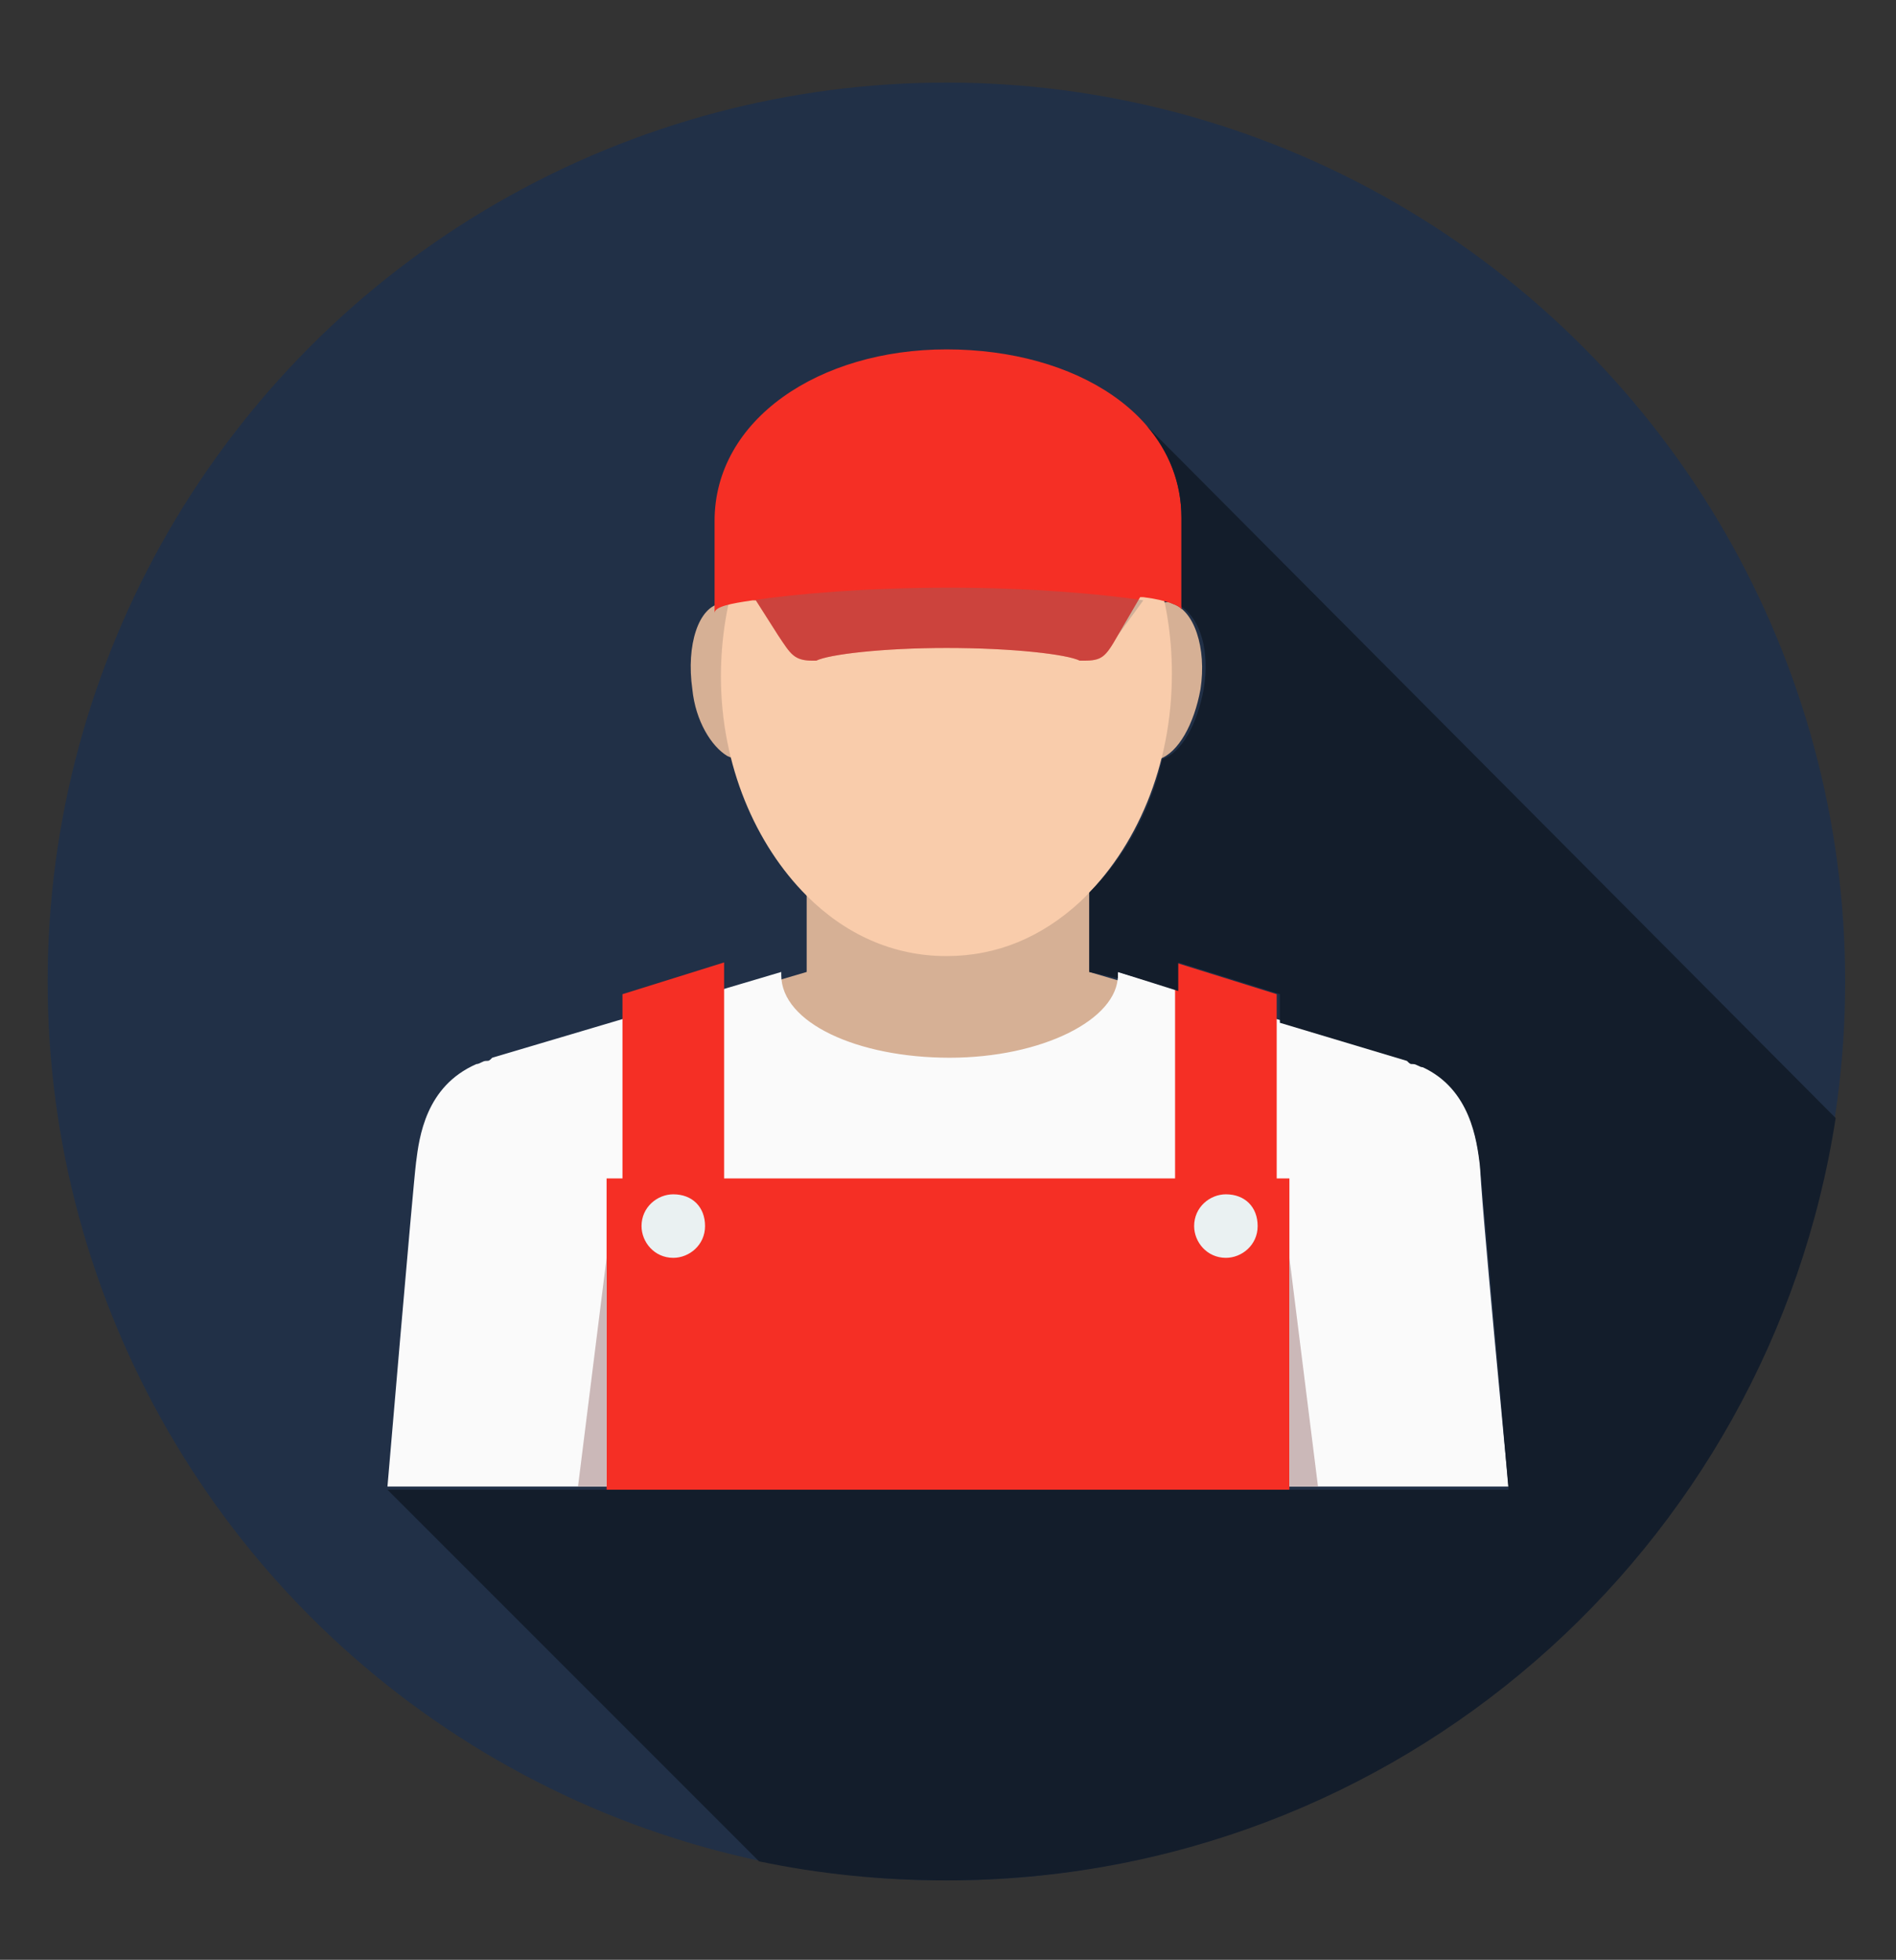
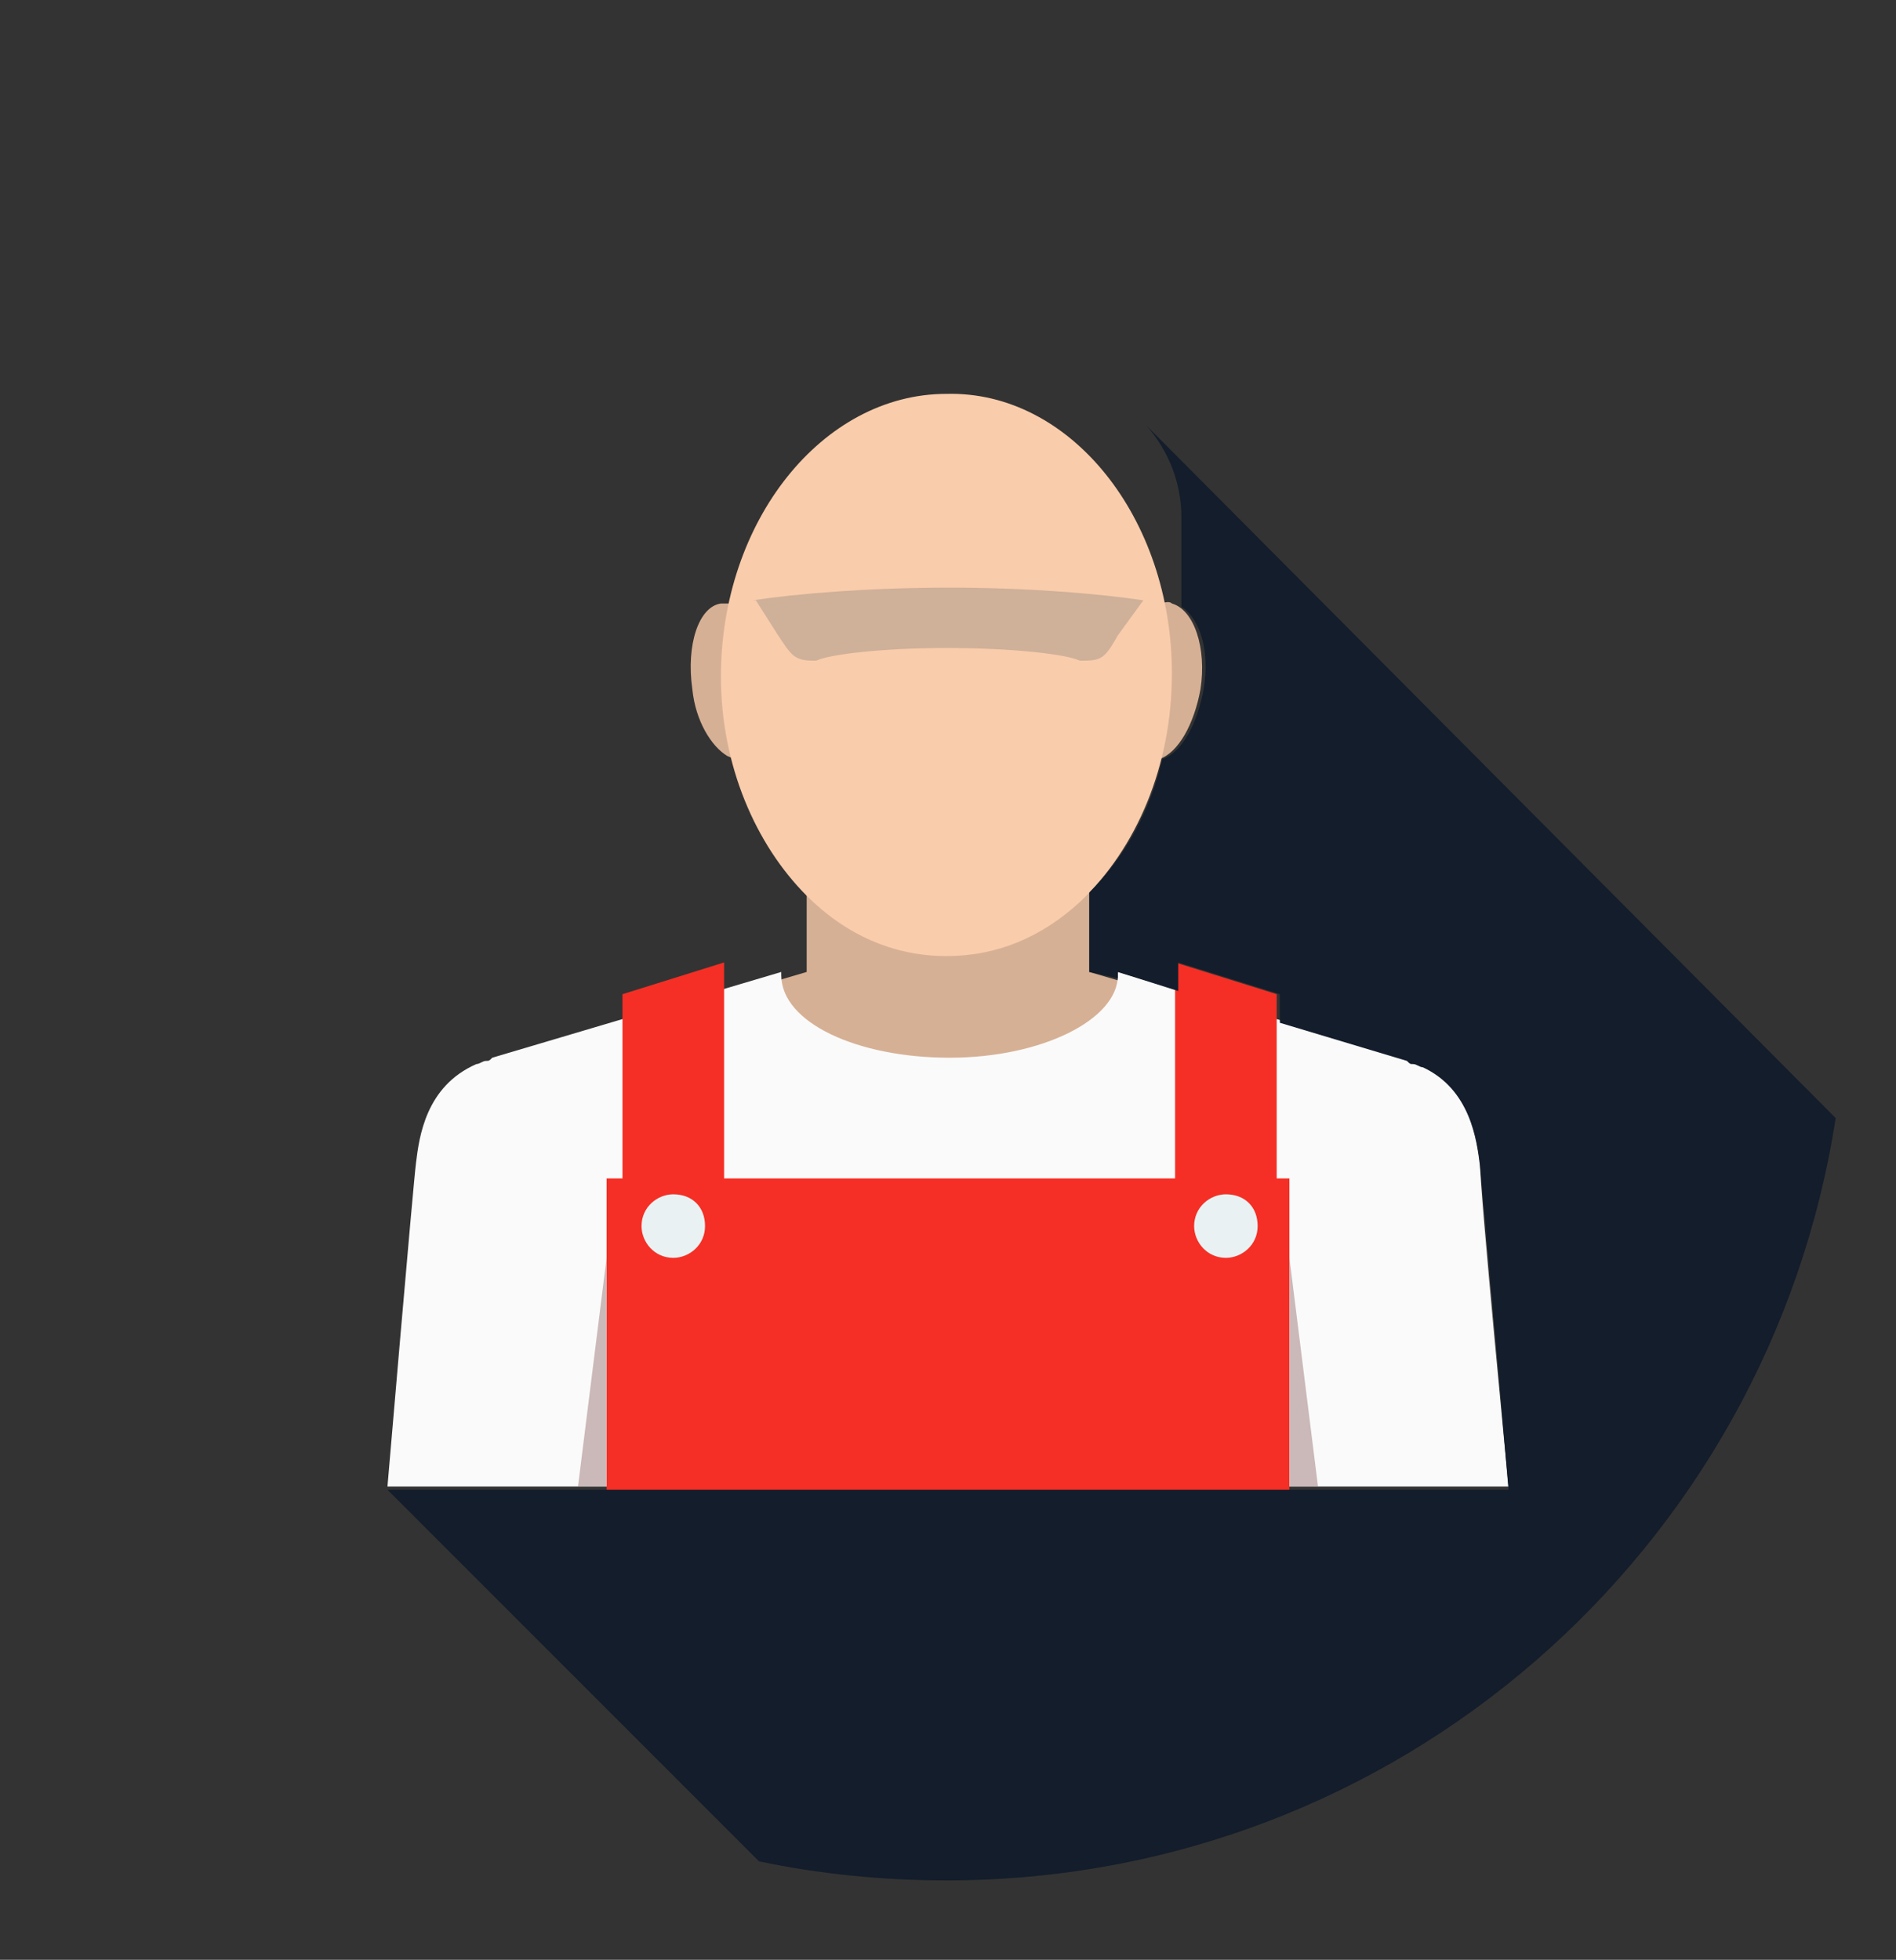
<svg xmlns="http://www.w3.org/2000/svg" version="1.1" id="Layer_1" x="0px" y="0px" viewBox="0 0 59.7 61.7" style="enable-background:new 0 0 59.7 61.7;" xml:space="preserve">
  <rect x="0" y="0" width="59.7" height="61.7" fill="#333333" stroke="none" />
  <style type="text/css">
	.st0{fill:#213047;}
	.st1{fill:#D6B095;}
	.st2{fill:#FAFAFA;}
	.st3{fill:#F9CCAB;}
	.st4{fill:#F52F25;}
	.st5{fill:#EAF1F2;}
	.st6{opacity:0.31;fill:#737272;enable-background:new    ;}
	.st7{opacity:0.9;fill:#C6B0B1;enable-background:new    ;}
	.st8{fill:#131D2B;}
</style>
  <g>
-     <ellipse class="st0" cx="29.8" cy="30.9" rx="28.3" ry="28.3" />
    <g>
      <polygon class="st1" points="34.3,33.4 34.3,33.4 25.4,33.4 25.4,33.4 23.7,31.1 25.4,30.6 25.4,26.5 34.3,26.5 34.3,30.6     36,31.1   " />
      <path class="st2" d="M47.5,46.8H12.2c0,0,0.8-9.4,0.9-10.2c0.1-0.8,0.3-2.4,1.9-3.1c0.1,0,0.2-0.1,0.3-0.1s0.1,0,0.2-0.1l9.1-2.7    v0.1c0,1.5,2.4,2.6,5.3,2.6s5.3-1.2,5.3-2.6v-0.1l9.1,2.7c0.1,0,0.1,0,0.2,0.1c0.1,0,0.2,0.1,0.3,0.1c1.5,0.7,1.7,2.4,1.8,3.1    C46.6,37.5,47.5,46.8,47.5,46.8z" />
      <path class="st1" d="M23.5,23.9c-0.2,0-0.4,0-0.6-0.1c-0.5-0.3-1-1.1-1.1-2.1c-0.2-1.4,0.2-2.6,0.9-2.7c0.1,0,0.1,0,0.2,0H23    c0.2,0,0.3,0.1,0.5,0.3c0.4,0.4,0.8,1.1,0.9,2C24.7,22.6,24.3,23.8,23.5,23.9z" />
      <path class="st1" d="M37.8,21.7c-0.2,1.1-0.7,2-1.3,2.2c-0.1,0-0.2,0.1-0.4,0c-0.7-0.1-1.1-1.3-0.9-2.7c0.1-0.8,0.4-1.5,0.8-1.9    c0.1-0.1,0.3-0.2,0.5-0.3c0.1,0,0.3-0.1,0.4,0l0,0C37.6,19.2,38,20.4,37.8,21.7z" />
      <path class="st3" d="M36.9,21.2c0,2.9-1.1,5.5-2.9,7.2c-1.2,1.1-2.6,1.7-4.2,1.7c-1.7,0-3.2-0.7-4.4-1.9c-1.6-1.6-2.7-4.1-2.7-6.9    c0-4.9,3.2-8.9,7.1-8.9C33.7,12.3,36.9,16.3,36.9,21.2z" />
      <rect x="19.1" y="37.1" class="st4" width="21.5" height="9.8" />
      <polygon class="st4" points="22.8,40.1 19.6,40.1 19.6,31.3 22.8,30.3   " />
      <polygon class="st4" points="37,40.1 40.2,40.1 40.2,31.3 37,30.3   " />
      <path class="st5" d="M22.2,38.6c0,0.6-0.5,1-1,1c-0.6,0-1-0.5-1-1c0-0.6,0.5-1,1-1C21.8,37.6,22.2,38,22.2,38.6z" />
      <path class="st5" d="M39.6,38.6c0,0.6-0.5,1-1,1c-0.6,0-1-0.5-1-1c0-0.6,0.5-1,1-1C39.2,37.6,39.6,38,39.6,38.6z" />
-       <path class="st4" d="M37.2,16.3v2.9c0-0.1-0.4-0.3-1.2-0.4h-0.1L35.2,20l0,0c-0.4,0.7-0.5,0.8-1.1,0.8H34    c-0.4-0.2-2.1-0.4-4.2-0.4c-2,0-3.7,0.2-4.1,0.4h-0.1c-0.6,0-0.7-0.2-1.1-0.8l0,0l-0.7-1.1h-0.1c-0.7,0.1-1.2,0.2-1.2,0.4v-2.9    c0-3.2,3.3-5.4,7.3-5.4C33.9,11,37.2,13.1,37.2,16.3z" />
      <path class="st6" d="M36,18.9L36,18.9L35.2,20l0,0c-0.4,0.7-0.5,0.8-1.1,0.8H34c-0.4-0.2-2.1-0.4-4.2-0.4c-2,0-3.7,0.2-4.1,0.4    h-0.1c-0.6,0-0.7-0.2-1.1-0.8l0,0l-0.7-1.1h-0.1c1.3-0.2,3.6-0.4,6.2-0.4C32.4,18.5,34.7,18.7,36,18.9z" />
      <polygon class="st7" points="19.1,46.8 19.1,39.6 18.2,46.8   " />
      <polygon class="st7" points="40.6,46.8 40.6,39.6 41.5,46.8   " />
    </g>
    <path class="st8" d="M57.8,35.2c-2.1,13.6-13.8,24-28,24c-2,0-4-0.2-5.9-0.6L12.2,46.9h35.3c0,0-0.8-9.4-0.9-10.2   c-0.1-0.8-0.3-2.4-1.8-3.1c-0.1,0-0.2-0.1-0.3-0.1s-0.1,0-0.2-0.1l-4-1.2v-0.9l-3.2-1v0.9l-1.9-0.6v0.1v0.1l-0.9-0.2v-2.5   c1.1-1.1,1.9-2.5,2.3-4.2c0.6-0.2,1.1-1.1,1.3-2.2c0.2-1.2-0.1-2.2-0.7-2.6v-2.8c0-1.1-0.4-2.1-1.1-2.9L57.8,35.2z" />
  </g>
</svg>